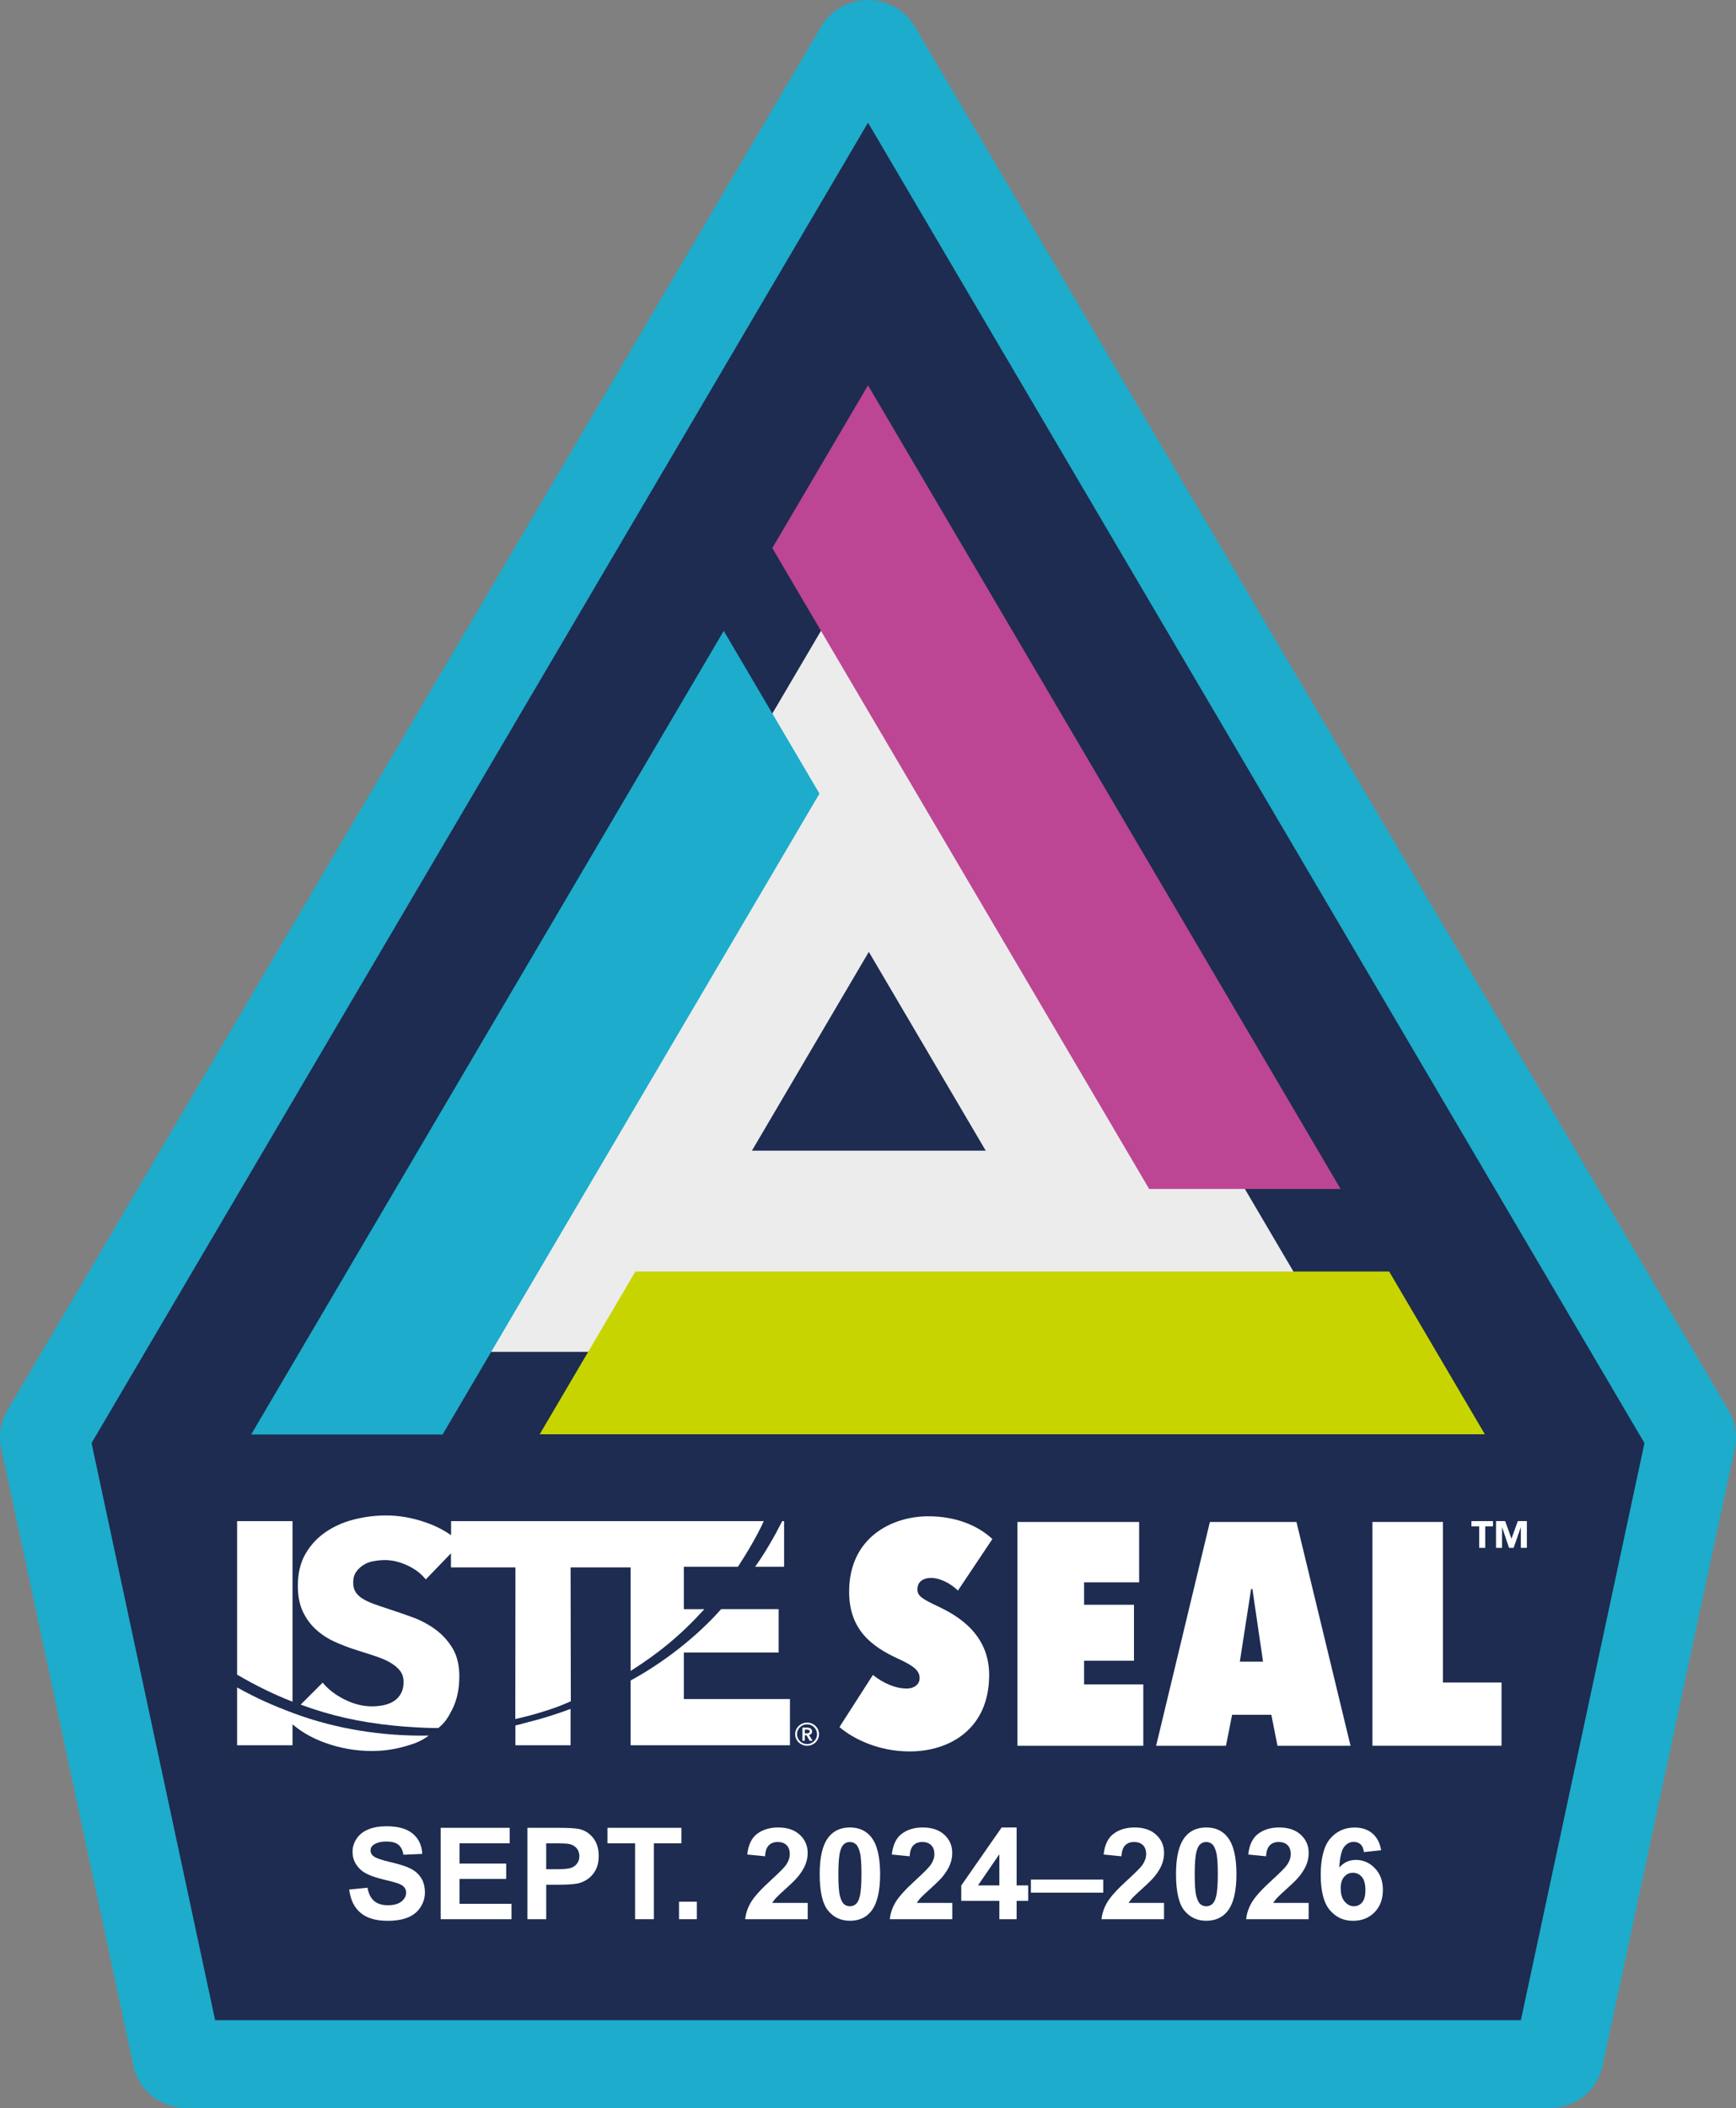
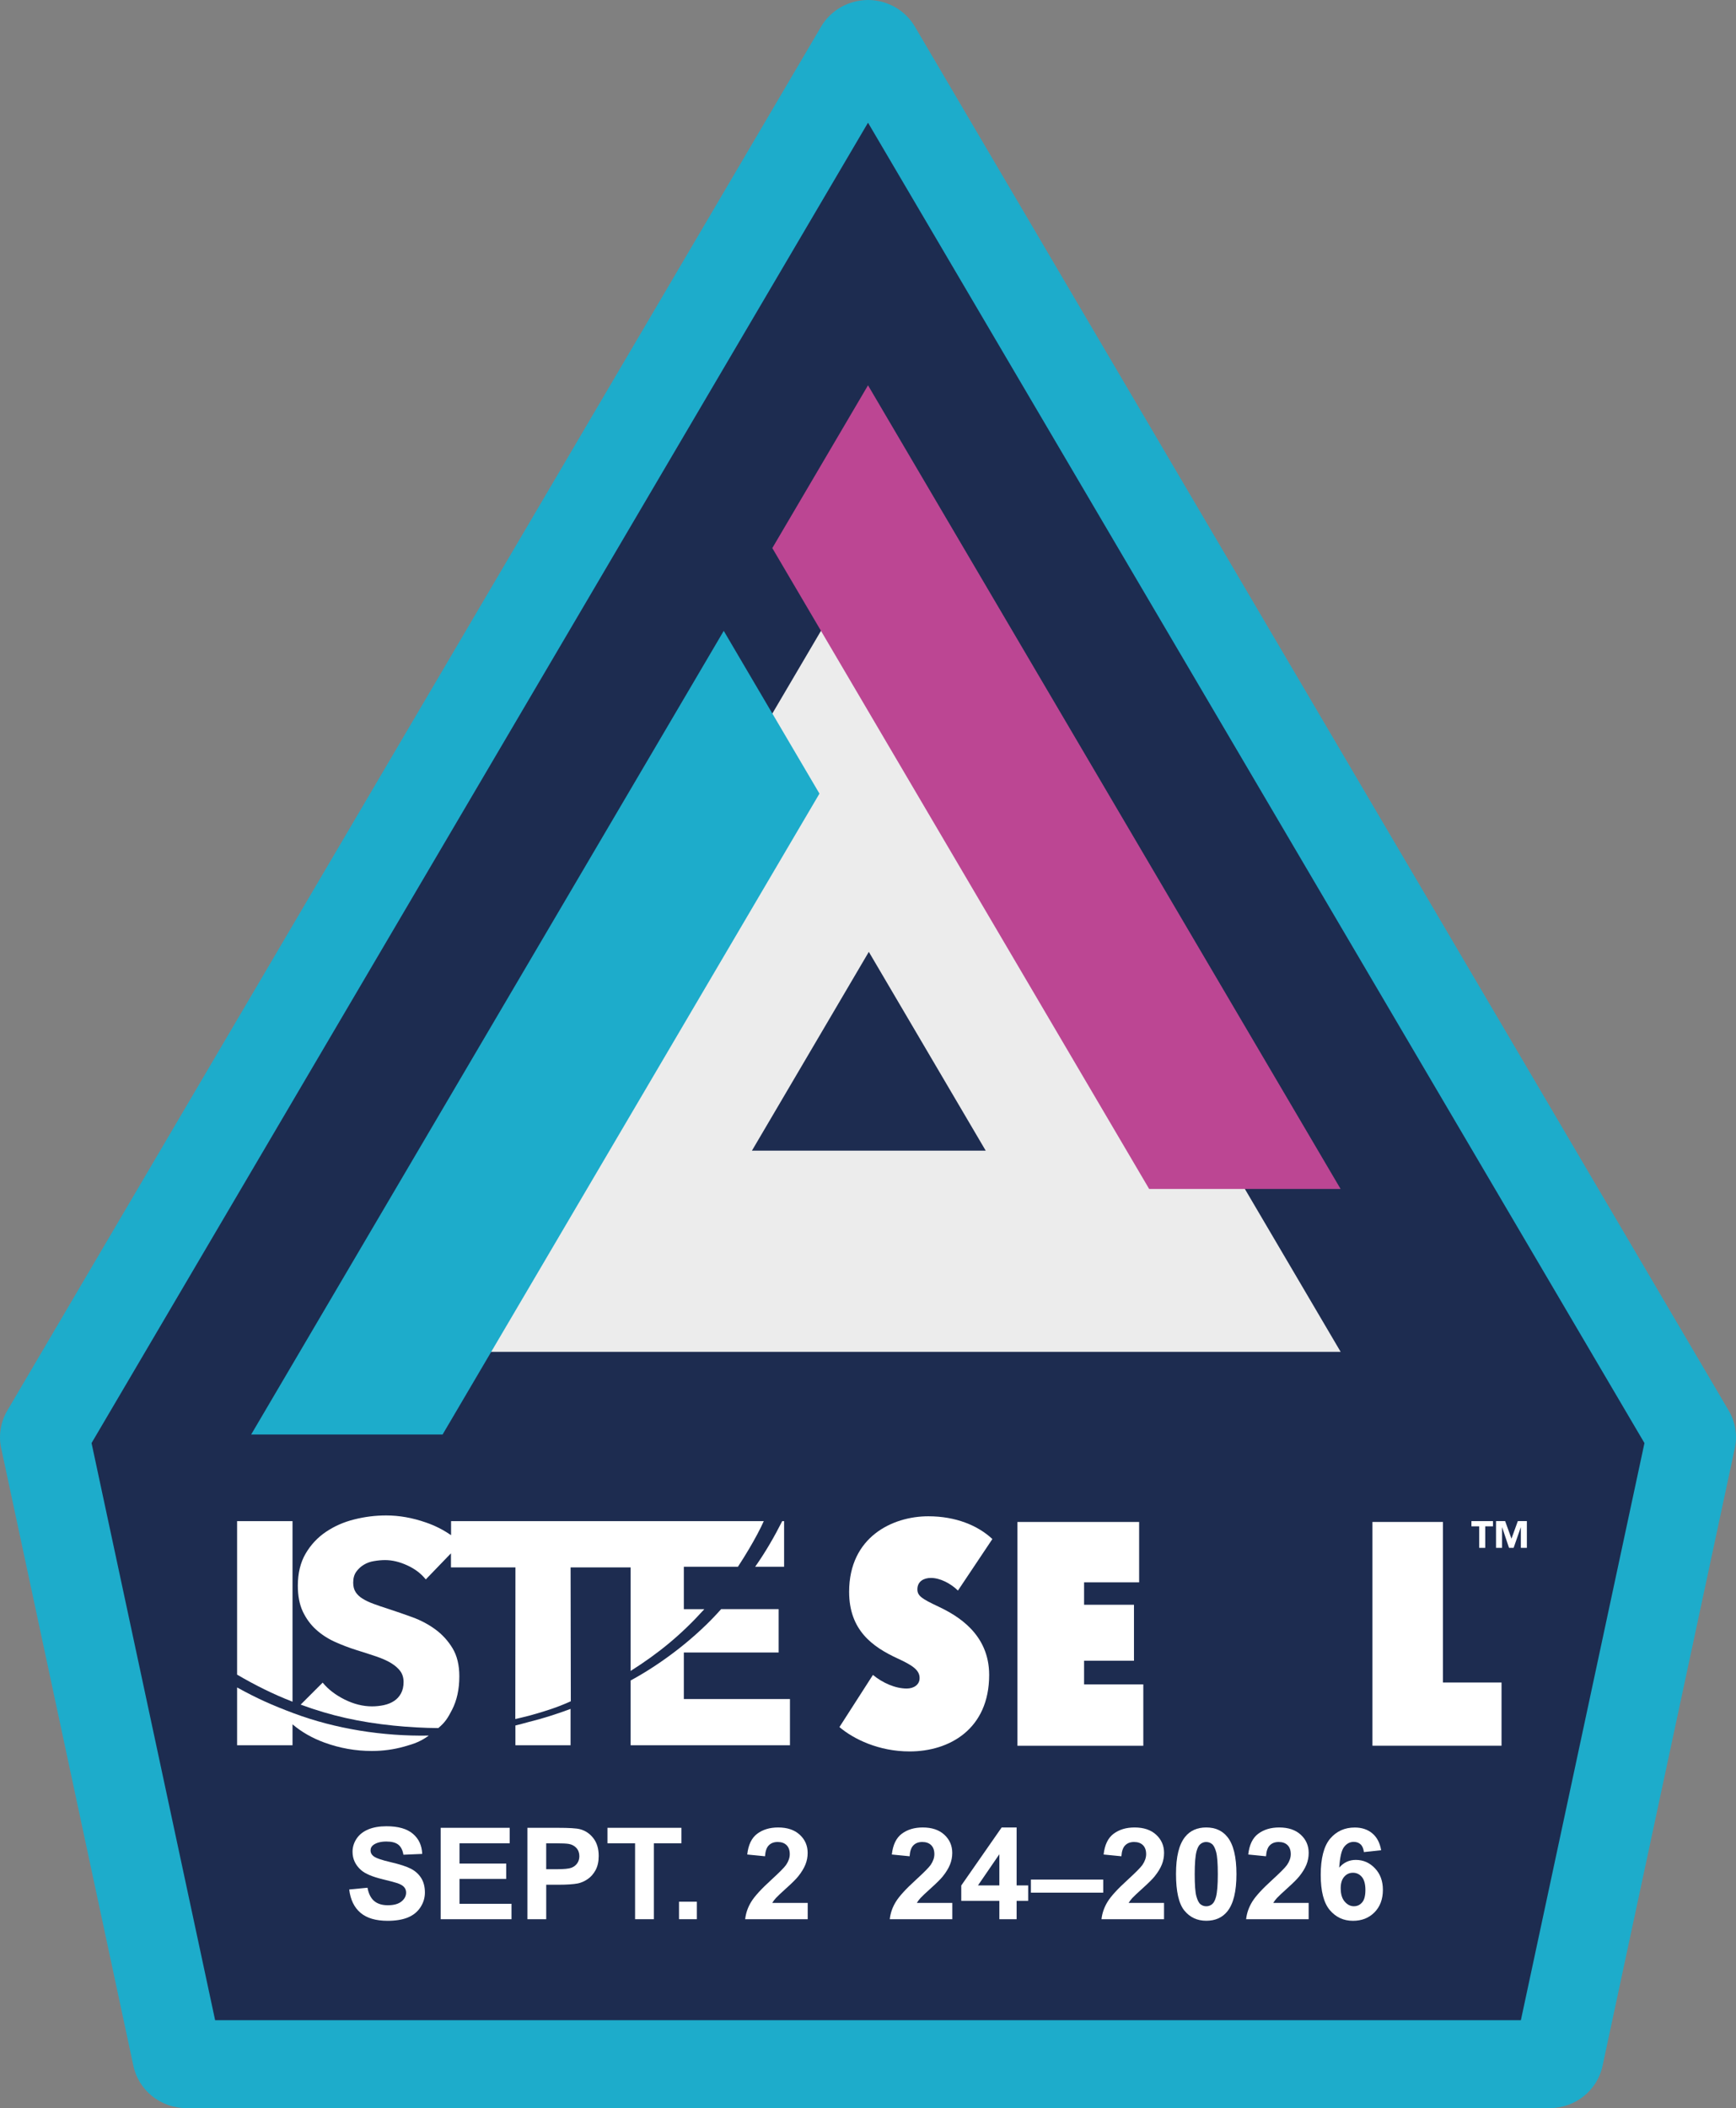
<svg xmlns="http://www.w3.org/2000/svg" id="Capa_2" data-name="Capa 2" viewBox="0 0 643.39 781.12">
  <rect x="0" y="0" width="643.39" height="781.12" fill="#808080" stroke="none" />
  <defs>
    <style>
      .cls-1 {
        fill: #c8d400;
      }

      .cls-1, .cls-2, .cls-3, .cls-4, .cls-5, .cls-6 {
        stroke-width: 0px;
      }

      .cls-2 {
        fill: #1daccb;
      }

      .cls-3 {
        fill: #bc4693;
      }

      .cls-4 {
        fill: #fff;
      }

      .cls-5 {
        fill: #ececec;
      }

      .cls-6 {
        fill: #1d2c50;
      }
    </style>
  </defs>
  <g id="Header">
    <g>
      <path class="cls-6" d="M318.7,17.98L17.05,530.83c-.41.7-.56,1.52-.41,2.31l49.02,228.91c.3,1.61,1.73,2.78,3.41,2.78h505.25c1.67,0,3.1-1.17,3.41-2.78l49.02-228.91c.15-.79,0-1.61-.41-2.31L324.7,17.98c-1.33-2.27-4.66-2.27-6,0Z" />
      <path class="cls-2" d="M574.32,781.12H69.07c-9.58,0-17.8-6.64-19.67-15.84L.33,536.08c-.86-4.59-.02-9.35,2.36-13.39L304.33,9.84c3.57-6.07,10.23-9.84,17.37-9.84h0c7.14,0,13.79,3.77,17.36,9.85l301.64,512.84c2.37,4.02,3.22,8.78,2.36,13.37l-.09.43-49,228.78c-1.86,9.2-10.08,15.85-19.67,15.85ZM79.73,748.55h483.93l45.8-213.85L321.7,45.46,33.93,534.7l45.8,213.85Z" />
      <polygon class="cls-5" points="147.13 500.9 496.87 500.9 322 203.59 147.13 500.9" />
      <polygon class="cls-3" points="286.23 203.08 425.9 440.55 496.85 440.55 321.7 142.77 286.23 203.08" />
-       <polygon class="cls-1" points="514.84 471.13 235.49 471.13 200.02 531.44 550.31 531.44 514.84 471.13" />
      <polygon class="cls-2" points="303.7 294.06 164.03 531.53 93.08 531.53 268.23 233.75 303.7 294.06" />
      <polygon class="cls-6" points="278.68 426.35 365.32 426.35 322 352.69 278.68 426.35" />
      <g>
        <g>
          <path class="cls-4" d="M87.87,563.62v56.88c6.51,3.82,13.37,7.26,20.54,10.03v-66.91h-20.54Z" />
          <path class="cls-4" d="M158.92,643.08c-2.94,2.14-5.27,3.01-9.04,4.06-3.91,1.1-7.93,1.65-12.06,1.65-6.06,0-11.92-1.05-17.57-3.11-4.57-1.68-8.51-3.93-11.84-6.77v7.75h-20.54v-21.41c7.36,4.06,12.84,6.52,20.99,9.57,15.48,5.78,33,8.57,50.06,8.26" />
          <path class="cls-4" d="M195.81,638.08c-1.6.45-3.18.87-4.79,1.26v7.33h20.44v-13.47c-5.09,1.9-10.34,3.58-15.65,4.88" />
          <path class="cls-4" d="M253.44,629.54v-17.24h35.14v-16.07h-21.31c-9.18,10.39-21.71,20.03-33.55,26.44v24h59.05v-17.12h-39.32ZM289.91,563.62c-2.99,5.9-6.25,11.54-10.03,16.9h10.72v-16.9h-.69Z" />
          <path class="cls-4" d="M283.07,563.62c-1.17,2.67-3.32,6.69-5.41,10.21-1.26,2.11-2.82,4.66-4.17,6.7h-20.05v15.71h7.6c-8.49,9.4-16.86,16.28-27.32,22.9v-38.37h-22.25l.08,49.6c-5.16,2.35-9.81,3.78-15.1,5.25-1.6.4-3.85.99-5.47,1.34l.05-56.19h-23.9v-5.22l-9.33,9.67c-1.76-2.19-4.05-3.93-6.88-5.21-2.83-1.3-5.56-1.95-8.19-1.95-1.35,0-2.73.13-4.12.37-1.4.22-2.65.68-3.76,1.35-1.11.67-2.05,1.52-2.81,2.59-.76,1.05-1.14,2.39-1.14,4.04,0,1.41.3,2.59.91,3.52.6.93,1.47,1.76,2.63,2.46,1.15.72,2.52,1.35,4.12,1.93,1.6.59,3.39,1.21,5.38,1.83,2.87.93,5.86,1.98,8.96,3.1,3.1,1.14,5.94,2.65,8.48,4.52,2.55,1.87,4.67,4.2,6.35,6.97,1.67,2.78,2.5,6.25,2.5,10.38,0,4.77-.89,8.89-2.68,12.38-1.58,3.07-2.56,4.67-5.11,6.8-4.97,0-11.53-.38-16.6-.91-12.45-1.27-23.21-3.64-34.41-7.78l8.15-8.15c2.06,2.51,4.79,4.6,8.17,6.28,3.39,1.68,6.77,2.52,10.11,2.52,1.5,0,2.99-.16,4.41-.46,1.44-.32,2.7-.82,3.78-1.54,1.07-.7,1.93-1.63,2.57-2.81.63-1.17.95-2.58.95-4.23,0-1.55-.41-2.89-1.19-3.98-.79-1.09-1.94-2.09-3.41-3-1.47-.9-3.31-1.71-5.49-2.46-2.19-.74-4.68-1.55-7.47-2.41-2.71-.86-5.36-1.87-7.95-3.04-2.58-1.17-4.9-2.68-6.93-4.52-2.03-1.84-3.67-4.07-4.91-6.69-1.23-2.62-1.84-5.8-1.84-9.56,0-4.61.95-8.56,2.86-11.86,1.92-3.28,4.42-5.98,7.53-8.08,3.12-2.11,6.62-3.66,10.53-4.63,3.89-.98,7.85-1.47,11.82-1.47,4.78,0,9.66.85,14.65,2.58,3.43,1.17,6.56,2.76,9.4,4.74v-5.21h115.95Z" />
        </g>
-         <path class="cls-4" d="M294.7,642.58c0-.6.11-1.16.35-1.68.23-.53.55-.98.95-1.37.4-.39.87-.7,1.41-.92.54-.23,1.11-.34,1.71-.34s1.18.11,1.72.34c.54.22,1.01.53,1.41.92.4.39.72.84.95,1.37.23.53.35,1.09.35,1.68s-.12,1.15-.35,1.67-.55.97-.95,1.36c-.4.39-.87.69-1.41.91s-1.11.33-1.72.33-1.18-.11-1.71-.33-1.01-.53-1.41-.91c-.4-.39-.72-.84-.95-1.36-.23-.52-.35-1.08-.35-1.67M295.39,642.58c0,.49.1.96.29,1.4.19.45.46.84.79,1.17.33.34.73.6,1.18.79.45.19.94.29,1.45.29s1-.09,1.45-.29c.45-.19.85-.45,1.18-.79.33-.34.6-.73.79-1.17.19-.44.29-.91.29-1.4s-.1-.99-.29-1.43c-.2-.44-.46-.83-.79-1.16-.34-.33-.73-.59-1.18-.78-.45-.19-.94-.29-1.45-.29s-1,.1-1.45.29c-.45.19-.85.45-1.18.78-.34.33-.6.72-.79,1.16-.19.44-.29.92-.29,1.43M297.39,640.13h1.74c.23,0,.46.02.68.08.22.05.42.13.59.25.17.11.31.26.41.44.11.18.16.4.16.67,0,.36-.1.64-.31.86-.21.22-.49.37-.83.45l1.34,2.13h-1.09l-1.16-2.03h-.64v2.03h-.89v-4.87ZM299,642.26c.26,0,.5-.05.73-.14.23-.1.35-.29.35-.58,0-.27-.11-.45-.32-.53-.21-.09-.44-.13-.67-.13h-.81v1.39h.72Z" />
      </g>
      <g>
        <path class="cls-4" d="M311.11,639.93l12.41-19.32c3.58,2.93,8.23,5.04,12.53,5.04,2.62,0,4.77-1.41,4.77-3.86,0-2.93-2.5-4.68-8.11-7.26-9.42-4.33-18.01-10.54-18.01-24.71,0-20.37,16.11-27.99,29.35-27.99,10.14,0,18.37,3.39,23.74,8.43l-12.76,19.09c-2.74-2.69-6.68-4.68-10.02-4.68-2.5,0-5.01,1.17-5.01,4.22,0,2.46,1.67,3.51,7.87,6.44,6.92,3.28,18.73,10.07,18.73,25.29,0,20.02-14.67,28.34-29.47,28.34-11.45,0-20.76-4.57-26.01-9.02Z" />
        <path class="cls-4" d="M377.08,563.93h45.1v22.37h-20.4v8.32h18.49v20.73h-18.49v8.78h21.95v22.72h-46.65v-82.91Z" />
-         <path class="cls-4" d="M471.2,635.37h-14.56l-2.27,11.48h-25.89l19.92-82.91h32.09l20.04,82.91h-27.08l-2.27-11.48ZM459.51,615.69h8.59l-3.94-26.93h-.48l-4.18,26.93Z" />
        <path class="cls-4" d="M508.65,563.93h26.13v59.49h21.71v23.42h-47.84v-82.91Z" />
      </g>
      <g>
        <path class="cls-4" d="M129.42,700.11l6.78-.65c.41,2.23,1.24,3.87,2.48,4.92,1.25,1.05,2.93,1.57,5.05,1.57,2.24,0,3.93-.47,5.07-1.4,1.14-.93,1.71-2.02,1.71-3.27,0-.8-.24-1.48-.72-2.04-.48-.56-1.31-1.05-2.51-1.47-.82-.28-2.67-.77-5.58-1.48-3.73-.91-6.35-2.02-7.86-3.35-2.12-1.86-3.18-4.13-3.18-6.81,0-1.73.5-3.34,1.49-4.84,1-1.5,2.43-2.64,4.31-3.43,1.87-.79,4.14-1.18,6.79-1.18,4.33,0,7.59.93,9.78,2.79,2.19,1.86,3.34,4.35,3.45,7.46l-6.96.3c-.3-1.74-.94-2.99-1.92-3.75-.98-.76-2.45-1.14-4.41-1.14s-3.61.41-4.75,1.22c-.74.52-1.11,1.22-1.11,2.1,0,.8.34,1.49,1.04,2.06.88.73,3.01,1.48,6.4,2.26,3.39.79,5.89,1.6,7.52,2.44,1.62.84,2.89,1.99,3.81,3.44.92,1.46,1.38,3.25,1.38,5.39,0,1.94-.55,3.76-1.65,5.45-1.1,1.69-2.65,2.95-4.66,3.78-2.01.82-4.51,1.24-7.51,1.24-4.36,0-7.71-.99-10.05-2.97-2.34-1.98-3.73-4.86-4.19-8.65Z" />
        <path class="cls-4" d="M163.33,711.12v-33.86h25.58v5.73h-18.61v7.51h17.32v5.7h-17.32v9.22h19.27v5.7h-26.23Z" />
        <path class="cls-4" d="M195.47,711.12v-33.86h11.18c4.24,0,7,.17,8.28.51,1.98.51,3.63,1.61,4.96,3.31,1.33,1.7,2,3.9,2,6.6,0,2.08-.39,3.82-1.15,5.24-.77,1.42-1.74,2.53-2.93,3.34-1.18.81-2.39,1.34-3.61,1.6-1.66.32-4.07.49-7.22.49h-4.54v12.77h-6.96ZM202.43,682.99v9.61h3.81c2.75,0,4.58-.18,5.51-.53.93-.35,1.65-.91,2.18-1.66.52-.75.79-1.63.79-2.63,0-1.23-.37-2.25-1.1-3.05-.74-.8-1.67-1.3-2.8-1.5-.83-.15-2.5-.23-5.01-.23h-3.36Z" />
        <path class="cls-4" d="M235.37,711.12v-28.13h-10.24v-5.73h27.41v5.73h-10.21v28.13h-6.96Z" />
        <path class="cls-4" d="M251.65,711.12v-6.49h6.61v6.49h-6.61Z" />
        <path class="cls-4" d="M299.35,705.1v6.03h-23.18c.25-2.28,1-4.44,2.26-6.48,1.25-2.04,3.73-4.75,7.43-8.12,2.98-2.73,4.81-4.57,5.48-5.54.91-1.34,1.36-2.66,1.36-3.97,0-1.45-.4-2.56-1.19-3.34-.79-.78-1.89-1.17-3.28-1.17s-2.48.41-3.29,1.23c-.82.81-1.29,2.17-1.41,4.06l-6.59-.65c.39-3.57,1.62-6.14,3.69-7.69,2.07-1.55,4.66-2.33,7.76-2.33,3.4,0,6.08.9,8.02,2.7,1.95,1.8,2.92,4.04,2.92,6.72,0,1.52-.28,2.98-.84,4.35-.56,1.38-1.44,2.82-2.65,4.33-.8,1-2.24,2.44-4.33,4.32-2.09,1.88-3.41,3.13-3.96,3.74-.56.62-1.01,1.22-1.35,1.8h13.13Z" />
-         <path class="cls-4" d="M314.99,677.13c3.34,0,5.95,1.17,7.84,3.51,2.24,2.77,3.36,7.37,3.36,13.79s-1.13,11.01-3.39,13.81c-1.87,2.31-4.47,3.46-7.81,3.46s-6.06-1.27-8.12-3.8c-2.05-2.53-3.08-7.05-3.08-13.54s1.13-10.96,3.39-13.77c1.87-2.31,4.47-3.46,7.81-3.46ZM314.99,682.51c-.8,0-1.51.25-2.14.75-.63.5-1.11,1.4-1.46,2.69-.45,1.68-.68,4.5-.68,8.48s.2,6.7.61,8.19c.41,1.49.92,2.48,1.54,2.97.62.49,1.33.74,2.13.74s1.51-.25,2.14-.75c.63-.5,1.11-1.4,1.46-2.69.45-1.66.68-4.48.68-8.45s-.2-6.7-.61-8.19-.92-2.48-1.54-2.98c-.62-.5-1.33-.75-2.13-.75Z" />
        <path class="cls-4" d="M352.94,705.1v6.03h-23.18c.25-2.28,1-4.44,2.26-6.48,1.25-2.04,3.73-4.75,7.43-8.12,2.98-2.73,4.81-4.57,5.48-5.54.91-1.34,1.36-2.66,1.36-3.97,0-1.45-.4-2.56-1.19-3.34-.79-.78-1.89-1.17-3.28-1.17s-2.48.41-3.29,1.23c-.82.81-1.29,2.17-1.41,4.06l-6.59-.65c.39-3.57,1.62-6.14,3.69-7.69,2.07-1.55,4.66-2.33,7.76-2.33,3.4,0,6.08.9,8.02,2.7,1.95,1.8,2.92,4.04,2.92,6.72,0,1.52-.28,2.98-.84,4.35-.56,1.38-1.44,2.82-2.65,4.33-.8,1-2.24,2.44-4.33,4.32-2.09,1.88-3.41,3.13-3.96,3.74-.56.62-1.01,1.22-1.35,1.8h13.13Z" />
        <path class="cls-4" d="M370.38,711.12v-6.81h-14.12v-5.68l14.97-21.5h5.55v21.48h4.28v5.7h-4.28v6.81h-6.4ZM370.38,698.61v-11.57l-7.93,11.57h7.93Z" />
        <path class="cls-4" d="M382.07,701.29v-4.85h26.8v4.85h-26.8Z" />
        <path class="cls-4" d="M431.41,705.1v6.03h-23.18c.25-2.28,1.01-4.44,2.26-6.48,1.25-2.04,3.73-4.75,7.44-8.12,2.98-2.73,4.81-4.57,5.48-5.54.91-1.34,1.37-2.66,1.37-3.97,0-1.45-.4-2.56-1.19-3.34-.79-.78-1.89-1.17-3.28-1.17s-2.48.41-3.29,1.23c-.82.81-1.29,2.17-1.41,4.06l-6.59-.65c.39-3.57,1.62-6.14,3.7-7.69,2.07-1.55,4.66-2.33,7.76-2.33,3.4,0,6.08.9,8.02,2.7,1.95,1.8,2.92,4.04,2.92,6.72,0,1.52-.28,2.98-.83,4.35-.56,1.38-1.44,2.82-2.65,4.33-.8,1-2.24,2.44-4.33,4.32-2.09,1.88-3.41,3.13-3.97,3.74-.56.62-1.01,1.22-1.35,1.8h13.13Z" />
        <path class="cls-4" d="M447.06,677.13c3.34,0,5.95,1.17,7.83,3.51,2.24,2.77,3.36,7.37,3.36,13.79s-1.13,11.01-3.39,13.81c-1.87,2.31-4.47,3.46-7.81,3.46s-6.06-1.27-8.12-3.8c-2.05-2.53-3.08-7.05-3.08-13.54s1.13-10.96,3.39-13.77c1.87-2.31,4.47-3.46,7.81-3.46ZM447.06,682.51c-.8,0-1.52.25-2.14.75-.63.5-1.11,1.4-1.46,2.69-.45,1.68-.68,4.5-.68,8.48s.2,6.7.61,8.19c.41,1.49.92,2.48,1.54,2.97.62.49,1.33.74,2.13.74s1.51-.25,2.14-.75,1.11-1.4,1.46-2.69c.45-1.66.68-4.48.68-8.45s-.21-6.7-.61-8.19c-.41-1.49-.92-2.48-1.54-2.98-.62-.5-1.33-.75-2.13-.75Z" />
        <path class="cls-4" d="M485.01,705.1v6.03h-23.18c.25-2.28,1.01-4.44,2.26-6.48s3.73-4.75,7.44-8.12c2.98-2.73,4.81-4.57,5.48-5.54.91-1.34,1.37-2.66,1.37-3.97,0-1.45-.4-2.56-1.19-3.34-.79-.78-1.89-1.17-3.28-1.17s-2.48.41-3.29,1.23c-.82.81-1.29,2.17-1.41,4.06l-6.59-.65c.39-3.57,1.62-6.14,3.7-7.69,2.07-1.55,4.66-2.33,7.76-2.33,3.4,0,6.08.9,8.02,2.7,1.95,1.8,2.92,4.04,2.92,6.72,0,1.52-.28,2.98-.83,4.35-.56,1.38-1.44,2.82-2.65,4.33-.8,1-2.24,2.44-4.33,4.32-2.09,1.88-3.41,3.13-3.97,3.74-.56.62-1.01,1.22-1.35,1.8h13.13Z" />
        <path class="cls-4" d="M511.88,685.56l-6.4.69c-.16-1.29-.56-2.25-1.22-2.86-.66-.62-1.52-.92-2.56-.92-1.4,0-2.58.62-3.54,1.85-.97,1.23-1.57,3.8-1.82,7.69,1.65-1.91,3.69-2.86,6.14-2.86,2.76,0,5.12,1.03,7.09,3.1,1.97,2.06,2.95,4.73,2.95,7.99,0,3.46-1.04,6.24-3.11,8.34-2.07,2.09-4.73,3.14-7.98,3.14-3.48,0-6.34-1.33-8.59-3.98-2.24-2.66-3.36-7.01-3.36-13.06s1.17-10.68,3.51-13.42c2.34-2.74,5.37-4.11,9.1-4.11,2.62,0,4.79.72,6.51,2.16,1.72,1.44,2.81,3.53,3.28,6.27ZM496.89,699.72c0,2.11.49,3.74,1.48,4.88.99,1.15,2.12,1.72,3.39,1.72s2.24-.47,3.06-1.41c.82-.94,1.22-2.48,1.22-4.62s-.44-3.81-1.32-4.84c-.88-1.02-1.98-1.54-3.29-1.54s-2.35.49-3.23,1.47c-.88.98-1.32,2.42-1.32,4.33Z" />
      </g>
      <g>
        <path class="cls-4" d="M548.22,565.55h-2.88v-1.93h7.99v1.93h-2.88v7.98h-2.23v-7.98Z" />
        <path class="cls-4" d="M554.46,563.61h3.37l2.33,6.47h.03l2.34-6.47h3.35v9.92h-2.23v-7.61h-.03l-2.65,7.61h-1.7l-2.55-7.61h-.03v7.61h-2.23v-9.92Z" />
      </g>
    </g>
  </g>
</svg>